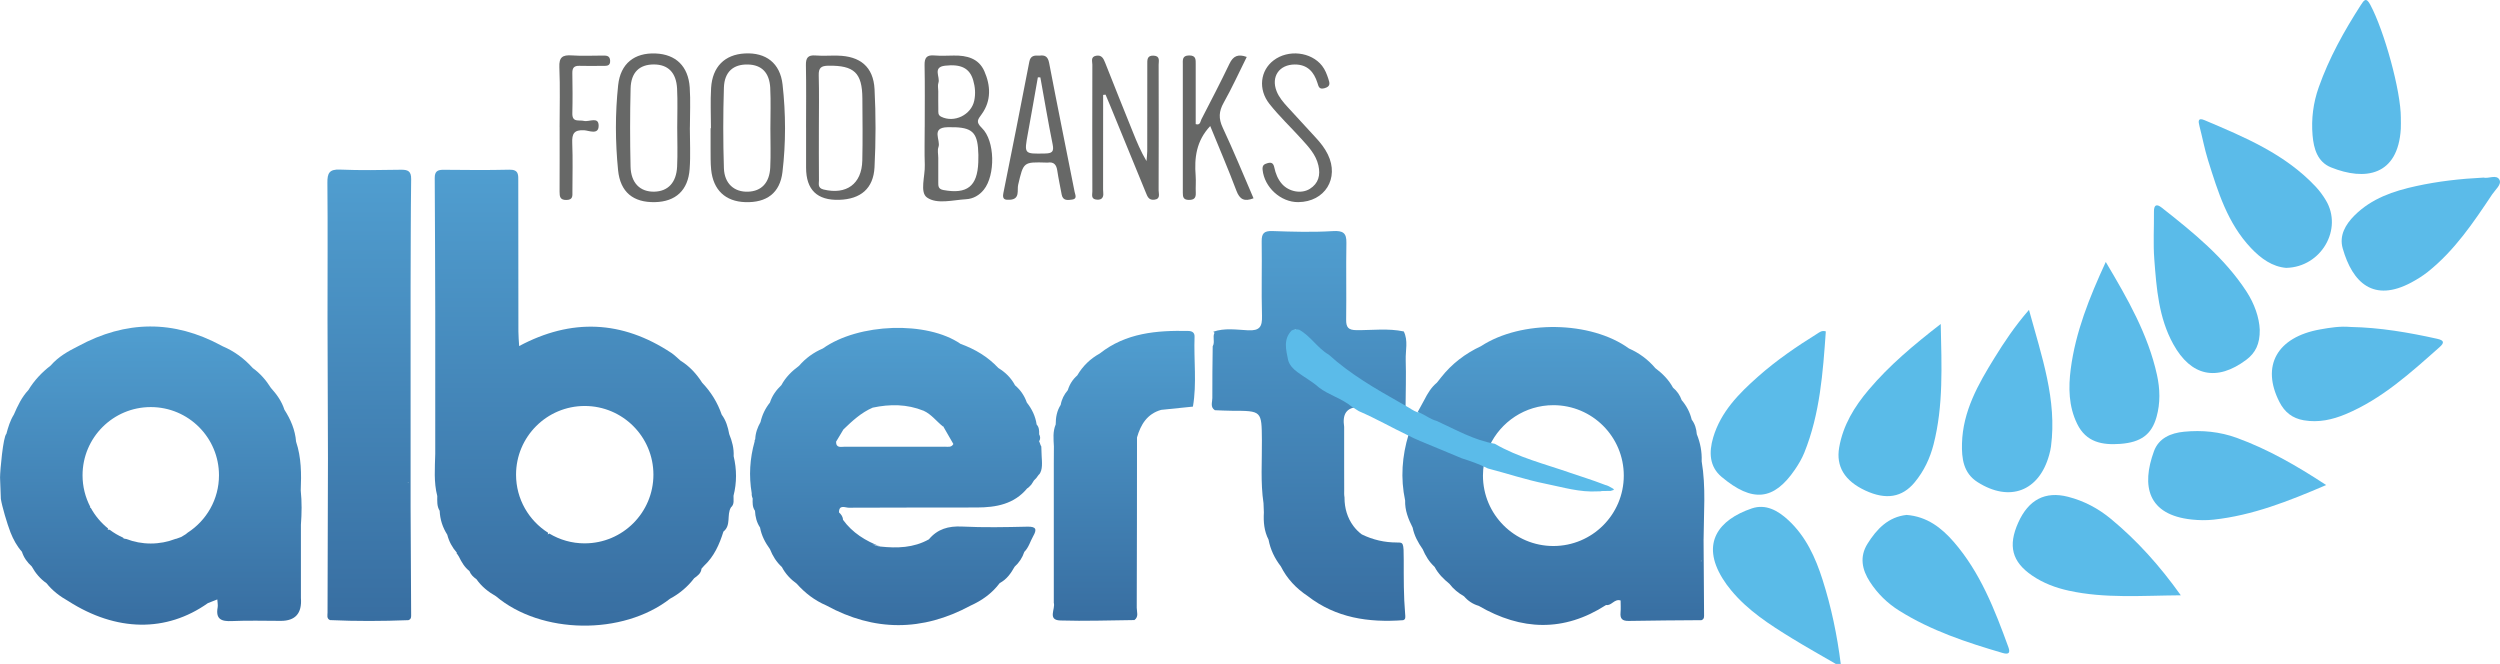
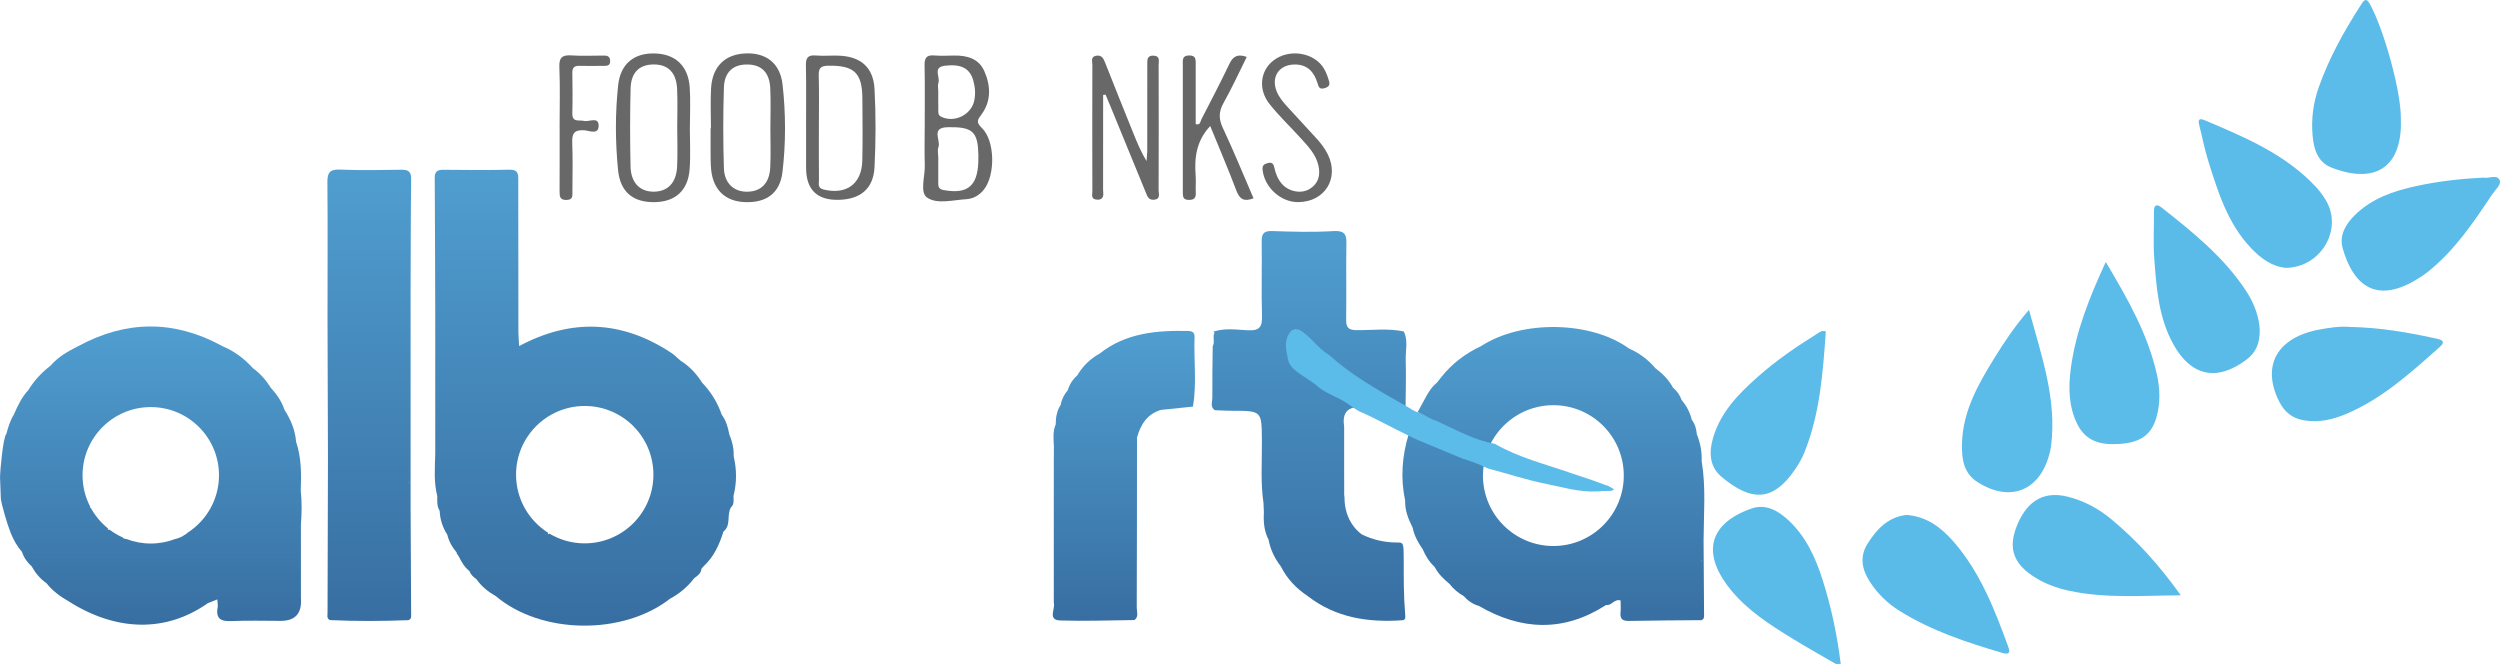
<svg xmlns="http://www.w3.org/2000/svg" xmlns:xlink="http://www.w3.org/1999/xlink" id="Layer_2" viewBox="0 0 1022.47 271.55">
  <defs>
    <style>.cls-1{fill:#676867;}.cls-1,.cls-2,.cls-3,.cls-4,.cls-5,.cls-6,.cls-7,.cls-8,.cls-9,.cls-10,.cls-11,.cls-12,.cls-13,.cls-14{stroke-width:0px;}.cls-2{fill:#5bbbe9;}.cls-3{fill:#666766;}.cls-4{fill:url(#New_Gradient_Swatch_1-3);}.cls-5{fill:url(#New_Gradient_Swatch_1-8);}.cls-6{fill:url(#New_Gradient_Swatch_1-6);}.cls-7{fill:#5abbe8;}.cls-8{fill:url(#New_Gradient_Swatch_1);}.cls-9{fill:url(#New_Gradient_Swatch_1-9);}.cls-10{fill:url(#New_Gradient_Swatch_1-2);}.cls-11{fill:#5abbe9;}.cls-12{fill:url(#New_Gradient_Swatch_1-4);}.cls-13{fill:url(#New_Gradient_Swatch_1-5);}.cls-14{fill:url(#New_Gradient_Swatch_1-7);}</style>
    <linearGradient id="New_Gradient_Swatch_1" x1="459.65" y1="253.92" x2="459.65" y2="135.33" gradientUnits="userSpaceOnUse">
      <stop offset="0" stop-color="#386ea1" />
      <stop offset="1" stop-color="#509ed0" />
    </linearGradient>
    <linearGradient id="New_Gradient_Swatch_1-2" x1="535.41" y1="253.89" x2="535.41" y2="94.48" xlink:href="#New_Gradient_Swatch_1" />
    <linearGradient id="New_Gradient_Swatch_1-3" x1="151.02" y1="253.99" x2="151.02" y2="69.36" xlink:href="#New_Gradient_Swatch_1" />
    <linearGradient id="New_Gradient_Swatch_1-4" x1="61.67" y1="255.49" x2="61.67" y2="133.53" xlink:href="#New_Gradient_Swatch_1" />
    <linearGradient id="New_Gradient_Swatch_1-5" x1="239.41" y1="255.88" x2="239.41" y2="69.41" xlink:href="#New_Gradient_Swatch_1" />
    <linearGradient id="New_Gradient_Swatch_1-6" x1="366.47" y1="255.67" x2="366.47" y2="134.08" xlink:href="#New_Gradient_Swatch_1" />
    <linearGradient id="New_Gradient_Swatch_1-7" x1="695.84" y1="213.67" x2="695.84" y2="213.59" xlink:href="#New_Gradient_Swatch_1" />
    <linearGradient id="New_Gradient_Swatch_1-8" x1="695.72" y1="229.58" x2="695.72" y2="229.22" xlink:href="#New_Gradient_Swatch_1" />
    <linearGradient id="New_Gradient_Swatch_1-9" x1="635.31" y1="255.6" x2="635.31" y2="133.75" xlink:href="#New_Gradient_Swatch_1" />
  </defs>
  <g id="Layer_1-2">
    <path class="cls-7" d="M750.85,271.55c-6-3.49-12.06-6.87-17.97-10.5-9.06-5.57-18.02-11.32-24.9-19.66-1.27-1.53-2.45-3.15-3.49-4.84-8.94-14.48-1.55-24.02,11.97-28.61,5.74-1.95,10.73.89,14.94,4.79,7.19,6.65,11.1,15.26,14,24.35,3.59,11.24,5.98,22.76,7.45,34.47h-2Z" />
    <path class="cls-11" d="M779.78,210.6c8.37.65,14.31,5.31,19.25,10.99,10.89,12.53,16.8,27.78,22.39,43.13.88,2.41.02,3.03-2.36,2.34-14.71-4.31-29.23-9.1-42.33-17.32-4.85-3.04-8.88-7-11.99-11.82-3.21-4.96-4.26-10.22-.98-15.49,3.79-6.09,8.57-11.05,16.03-11.83Z" />
    <path class="cls-11" d="M924.21,134.87c.09,5.82-1.78,9.49-5.53,12.3-12.04,8.99-22.59,6.69-29.82-6.38-6-10.85-6.87-22.82-7.78-34.74-.49-6.46-.08-12.98-.14-19.47-.03-2.82,1.07-3.32,3.2-1.64,12.83,10.11,25.54,20.35,34.61,34.23,3.33,5.09,5.25,10.74,5.46,15.7Z" />
    <path class="cls-2" d="M746.74,135.53c-1.19,16.82-2.37,33.67-8.8,49.61-.99,2.44-2.37,4.77-3.86,6.95-8.64,12.64-17.35,13.53-29.97,2.95-5.03-4.22-5.21-10.1-3.45-16.08,3.11-10.53,10.48-17.97,18.37-24.95,7.48-6.63,15.71-12.26,24.19-17.54.96-.6,1.88-1.43,3.51-.94Z" />
    <path class="cls-2" d="M829.83,126.74c5.25,19.2,11.49,36.81,9,55.87-.15,1.15-.42,2.29-.73,3.4-4.08,14.89-16.15,19.53-29.3,11.17-5.82-3.7-6.53-9.68-6.37-15.81.35-13.18,6.61-24.21,13.29-35,4-6.47,8.21-12.83,14.11-19.64Z" />
-     <path class="cls-7" d="M793.74,132.49c.36,17.33,1.12,33.43-2.93,49.25-1.46,5.7-3.93,10.92-7.7,15.49-5.13,6.22-11.74,7.33-20.23,3.38-8.46-3.94-12.02-9.84-10.68-17.59,1.59-9.14,6.21-16.68,12.1-23.64,8.41-9.94,18.27-18.22,29.44-26.88Z" />
    <path class="cls-2" d="M861.24,107.15c9.08,15.27,17.29,29.67,20.93,46.14,1.27,5.73,1.43,11.57-.18,17.27-2.02,7.18-6.41,10.35-14.8,10.98-7.39.55-13.98-.64-17.66-8.2-3.51-7.19-3.6-14.86-2.62-22.44,1.97-15.11,7.57-29.1,14.32-43.75Z" />
    <path class="cls-2" d="M935,109.56c-5.63-.48-10.26-3.77-14.37-8.11-9.6-10.14-13.54-23.05-17.56-35.9-1.43-4.58-2.31-9.33-3.52-13.99-.52-2.01-.67-3.58,2.13-2.39,16.38,6.94,32.84,13.79,45.38,27.14,1.58,1.68,2.98,3.59,4.17,5.57,7.08,11.74-1.79,27.36-16.22,27.68Z" />
    <path class="cls-2" d="M961.3,133.72c12.02.23,23.8,2.24,35.51,4.85,2.88.64,2.95,1.63.93,3.42-11.85,10.49-23.57,21.2-38.43,27.41-5.38,2.25-11.02,3.52-17.04,2.5-4.73-.8-7.87-3.34-9.97-7.42-7.62-14.81-1.06-26.6,16.58-29.75,4.09-.73,8.22-1.39,12.42-1.01Z" />
    <path class="cls-2" d="M1015.61,72.62c2.14.61,5.44-1.46,6.66.95.94,1.87-1.74,4.04-3,5.93-7.66,11.49-15.36,22.97-26.34,31.7-2.07,1.64-4.35,3.06-6.68,4.31-15.44,8.28-24.08.24-28.11-13.92-1.49-5.23,1.08-9.73,4.81-13.46,7.01-7,15.96-10.01,25.3-12.04,8.94-1.95,18.02-2.98,27.36-3.45Z" />
-     <path class="cls-2" d="M951.37,198.38c-15.55,6.68-30.18,12.43-46.05,14.15-2.95.32-6,.27-8.96-.05-18.02-1.93-20.61-13.71-15.42-27.93,1.96-5.38,6.92-7.46,12.31-7.98,7.35-.71,14.56-.04,21.6,2.52,12.72,4.65,24.34,11.29,36.52,19.28Z" />
    <path class="cls-2" d="M981.91,48.24c0,1.49.08,2.99-.01,4.48-1.16,19.14-14.57,21.38-28.56,15.73-5.53-2.24-7.07-7.64-7.53-13.14-.56-6.69.27-13.24,2.52-19.6,4.23-11.98,10.35-22.97,17.2-33.62,1.35-2.1,2.2-3.32,3.89-.15,5.7,10.66,12.53,35.25,12.5,46.3Z" />
    <path class="cls-11" d="M891.92,243.47c-16.05.12-30.99,1.35-45.78-1.88-5.41-1.18-10.5-3.09-15.09-6.24-8.16-5.6-9.87-12.11-5.62-21.6,4.22-9.41,11.04-12.96,20.38-10.57,6.55,1.68,12.38,4.78,17.57,9.08,10.66,8.83,19.84,19.01,28.54,31.21Z" />
    <path class="cls-8" d="M488.56,137.71c.06-1.7-1.01-2.32-2.54-2.35-12.94-.28-25.54.76-36.25,9.23-3.88,2.14-6.95,5.13-9.19,8.96,0,0,0,0,0,0-1.87,1.63-3.14,3.65-3.86,6.02,0,0,0,0,0,0-1.49,1.75-2.52,3.73-2.91,6.01h0c-1.57,2.44-2.04,5.16-2.04,8,0,0,0,0,0,0-1.24,2.92-.89,5.97-.74,9h0c-.01,2.34-.02,4.68-.04,7.02h0c0,2.99,0,5.99,0,8.98,0,0,0,0,0,0h0v9.99c0,3,0,6,0,9h0c0,2.66,0,5.32,0,7.98h0c0,1.67,0,3.34,0,5.01,0,2.66,0,5.33,0,7.99,0,2.66,0,5.33,0,7.99.73,2.5-2.71,7.06,2.65,7.23,10.1.32,20.21-.07,30.32-.17h0s0,0,0,0c1.86-1.38.95-3.37.95-5.05.09-23.21.09-46.43.11-69.64,1.53-5.31,4.16-9.66,9.89-11.28,4.33-.44,8.65-.89,12.98-1.33h0c1.64-9.5.3-19.07.67-28.6Z" />
    <path class="cls-10" d="M571.38,221.87c-5.08.02-9.88-1.08-14.43-3.31-1.34-.99-2.45-2.13-3.4-3.39-2.49-3.31-3.67-7.4-3.66-11.54,0-.06,0-.12,0-.18-.21-1.22-.13-1.91-.13-2.91,0-3.33-.01-6.67-.02-10,0-2.33,0-4.67,0-7,0-3,0-6,0-8.99,0,0,0,0,0,0-.72-4.88.61-8.11,6.47-8.12-5.42-2.95-10.84-5.91-16.25-8.86,0,0,0,0,0,0-3.41-4.07-9.3-5.13-12.1-9.94h0c-.23-4.36-2.11-8.86,1.79-12.87l2.21.91h0c3.23,3.81,6.41,7.67,10.96,10.05,8.75,8.51,19.09,14.65,29.97,19.98,0,0,0,0,0,0,.69.32,1.38.65,2.07.97.04-6.48.26-12.97.06-19.44-.12-3.89,1.07-7.9-.79-11.67,0,0,0,0,0,0-6.41-1.36-12.9-.48-19.35-.53-3.31-.03-4.27-1.12-4.22-4.33.15-10.48-.09-20.96.1-31.44.07-3.99-1.38-5-5.6-4.74-8.2.51-16.42.26-24.63-.02-3.42-.12-4.47.91-4.42,4.23.16,10.15-.16,20.3.13,30.44.13,4.41-.89,6.16-5.69,5.92-4.71-.23-9.56-1.04-14.24.58.15.17.33.31.5.45-.9,1.73.3,3.79-.73,5.5-.07,7.07-.21,14.14-.15,21.2.01,1.65-.96,3.65,1.03,4.95,0,0,0,0,0,0,2.32.08,4.64.22,6.96.23,12.26.02,12.17.01,12.28,12.03.08,8.6-.61,17.22.66,25.79,0,0,0,0,0,0,.05,1.26.1,2.52.15,3.78-.22,3.85.1,7.61,1.91,11.11h0c.76,4.07,2.51,7.68,5.03,10.94,2.53,5.05,6.27,9,10.94,12.1,11.58,9,24.95,10.93,39.07,9.9h0c1.08-.33.94-1.25.82-2.66-.62-7.07-.57-14.79-.57-21.99s-.17-7.14-2.76-7.12Z" />
    <path class="cls-4" d="M167.93,207.58c0-14.99,0-29.98,0-44.97h0s0,0,0,0c0-14.99,0-29.98,0-44.97,0,0,0,0,0,0,.06-14.8.04-29.6.23-44.4.04-3.25-1.33-3.86-4.17-3.82-8.32.13-16.65.29-24.96-.06-4.37-.18-5.17,1.46-5.13,5.42.18,18.63.03,37.26.05,55.89.03,18.96.12,37.92.18,56.87h0c-.06,21.02-.14,42.03-.17,63.05,0,1.07-.44,2.38,1,3.02,10.68.5,21.35.44,32.03.03,1.29-.37,1.17-1.46,1.16-2.41-.06-14.55-.14-29.11-.22-43.66ZM166.96,197.24v.37c-.05-.16-.11-.29-.17-.44.06.03.11.05.17.07Z" />
    <path class="cls-12" d="M.35,204.04c.45,2.99,2.57,10.17,3.95,13.72,1.16,2.91,2.63,5.62,4.67,7.9,0,0,0,0,0,0,.75,2.38,2.16,4.33,4,5.99,1.51,2.73,3.46,5.08,6.05,6.88h0c2.44,3.08,5.5,5.39,8.9,7.3,19.64,12.58,40.08,12.88,57.09.85h0c1.19-.47,2.37-.93,3.87-1.52.07,1.32.3,2.32.14,3.24-.89,4.9,1.56,5.81,5.86,5.61,6.65-.3,13.32-.08,19.98-.08q8.94,0,8.21-9.36h0c0-2.67,0-5.33,0-7.99h0c0-3.66,0-7.32,0-10.97,0-3.66,0-7.33,0-10.99h0c.35-4.67.42-9.34-.07-14.01.28-6.75.27-13.47-1.91-19.99h0c-.37-4.81-2.22-9.07-4.78-13.08h0c-1.09-3.43-3.14-6.26-5.52-8.9-1.98-3.16-4.39-5.94-7.44-8.13-3.44-3.87-7.52-6.86-12.29-8.89-.15-.11-.31-.18-.47-.25-19.55-10.59-39.1-10.39-58.66.24,0,0,0,0,0,0-4.13,2.06-8.11,4.32-11.19,7.88,0,0,0,0,0,0-3.63,2.81-6.75,6.09-9.13,10.04,0,0,0,0,0,0-2.73,2.9-4.38,6.44-5.94,10.03-1.52,2.44-2.33,5.15-3.07,7.9,0,0,0,0,0,0-1.3,1.11-2.58,14.96-2.58,17.87M76.73,217.87c-.27.22-.33.28-.6.49-.02,0-.22.18-.24.18-.98.6-.77.5-1.79,1.08-.36.15-1.17.46-1.92.7-.16.04-.31.06-.47.1-3.12,1.21-6.51,1.87-10.05,1.87s-6.87-.65-9.96-1.84c-.36-.07-.73-.12-1.09-.19-.09-.13-.18-.24-.27-.37-1.96-.87-3.81-1.96-5.5-3.24-.28-.02-.56-.03-.85-.02.12-.14.19-.3.23-.47-2.88-2.31-5.3-5.18-7.08-8.44-.08-.04-.15-.08-.23-.12-.04-.03-.08-.05-.12-.08.04-.09.07-.18.11-.27-2-3.85-3.14-8.22-3.14-12.86,0-15.41,12.49-27.9,27.9-27.9s27.9,12.49,27.9,27.9c0,9.86-5.12,18.52-12.84,23.48Z" />
    <path class="cls-1" d="M451.17,38.83c0,12.91.01,25.81-.02,38.72,0,1.28.48,2.8-.7,3.74-.54.42-1.59.44-2.35.29-1.93-.38-1.34-2.05-1.34-3.24-.04-17.3-.05-34.59,0-51.89,0-1.31-.78-3.2,1.48-3.64,2.37-.46,3.08,1.13,3.81,2.98,3.7,9.43,7.51,18.83,11.29,28.24,1.59,3.97,3.22,7.92,5.57,11.86.1-1.34.29-2.67.3-4.01.02-11.81,0-23.62.02-35.43,0-1.83-.23-3.86,2.65-3.69,2.71.17,1.99,2.24,1.99,3.72.05,17.13.05,34.26-.01,51.39,0,1.43.9,3.53-1.83,3.82-2.23.23-2.76-1.35-3.4-2.92-4.84-11.84-9.7-23.68-14.56-35.52-.62-1.52-1.27-3.03-1.91-4.54-.33.04-.66.07-.99.11Z" />
    <path class="cls-3" d="M509.9,23.3c-3.15,6.31-6.03,12.67-9.44,18.73-1.99,3.54-2.12,6.46-.38,10.18,4.44,9.47,8.4,19.16,12.6,28.89-3.8,1.48-5.67.45-7.01-3.12-3.32-8.82-7.05-17.48-10.7-26.43-5.74,6.11-6.52,13.02-5.96,20.33.18,2.32-.06,4.67.05,6.99.1,2.16-.75,2.93-2.91,2.89-2.15-.04-2.4-1.2-2.39-2.89.02-9.16,0-18.32,0-27.48,0-8.33,0-16.65,0-24.98,0-1.81-.35-3.7,2.58-3.73,2.87-.03,2.69,1.74,2.69,3.62,0,8.16,0,16.32,0,24.47,1.92.58,1.88-1.11,2.32-1.95,3.89-7.54,7.82-15.07,11.48-22.73,1.52-3.19,3.52-4.1,7.07-2.8Z" />
    <path class="cls-1" d="M530.99,82.67c-7.22.07-13.9-6.11-14.6-13.23-.18-1.86.62-2.31,2.04-2.72,1.67-.48,2.4.12,2.75,1.79.52,2.46,1.43,4.79,3.13,6.72,2.8,3.17,7.91,4.2,11.4,2.01,3.54-2.21,4.41-5.61,3.5-9.57-1.01-4.44-4.01-7.6-6.91-10.81-4.35-4.81-9.11-9.3-13.12-14.37-4.73-6-3.73-13.66,1.7-17.79,5.99-4.57,15.34-3.52,19.83,2.21,1.26,1.61,1.95,3.46,2.58,5.37.58,1.74.93,3.07-1.52,3.78-2.25.65-2.47-.6-2.95-2.14-1.42-4.52-4.11-7.57-9.29-7.54-6.35.04-9.74,4.96-7.43,10.89.98,2.52,2.74,4.56,4.54,6.53,3.82,4.18,7.64,8.35,11.49,12.5,1.94,2.09,3.69,4.3,4.94,6.87,4.77,9.76-1.21,19.4-12.08,19.5Z" />
    <path class="cls-1" d="M228.87,51.94c0-8.14.25-16.29-.1-24.42-.18-4.15,1.32-5.12,5.09-4.86,4.14.29,8.31.07,12.46.07,1.52,0,3.11-.13,3.22,2.08.11,2.35-1.59,2.11-3.06,2.12-3.16.03-6.32.09-9.48-.01-2.15-.07-2.95.79-2.92,2.92.09,5.48.14,10.97,0,16.45-.11,3.94,2.71,2.66,4.78,3.16,2.09.5,5.95-1.91,5.98,1.92.04,3.96-3.98,2.01-5.93,1.9-4.17-.22-5.02,1.44-4.87,5.19.27,6.64.08,13.29.07,19.94,0,1.65.27,3.3-2.36,3.38-2.69.07-2.9-1.34-2.89-3.42.05-8.81.02-17.61.02-26.42Z" />
    <path class="cls-1" d="M378.2,52.03c0-8.47.11-16.94-.06-25.41-.06-3.05.92-4.2,3.98-3.94,2.64.22,5.31.08,7.97.04,5.32-.09,10.18,1.14,12.49,6.38,2.59,5.88,2.9,12.05-1.04,17.54-1.61,2.25-2.6,3.16.03,5.7,5.44,5.26,5.55,19.3.82,25.22-1.85,2.32-4.37,3.76-7.26,3.92-5.43.31-11.91,2.17-15.99-.7-3.05-2.14-.75-8.72-.91-13.32-.18-5.14-.04-10.29-.04-15.44ZM383.74,74.57c0,1.52-.04,2.76,2.14,3.16,9.65,1.76,13.85-1.48,14.23-11.37.08-1.99.06-4-.12-5.99-.65-6.93-3.29-8.55-12.45-8.34-6.98.15-2.7,5.33-3.72,8.09-.49,1.32-.08,2.97-.08,4.46,0,3.33,0,6.66,0,9.99ZM383.76,44.77c.02,1.09-.24,2.27,1.15,2.96,5.34,2.66,12.33-.73,13.55-6.59.59-2.83.36-5.6-.44-8.34-1.43-4.88-4.93-6.69-11.52-5.93-5.22.6-1.87,4.64-2.7,7-.37,1.03-.06,2.3-.06,3.45,0,2.48-.03,4.97.02,7.45Z" />
    <path class="cls-1" d="M282.14,52.18c0,5.65.33,11.32-.08,16.93-.62,8.73-5.73,13.37-14.17,13.56-8.89.2-14.2-4.07-15.1-13.05-1.16-11.58-1.21-23.24.03-34.8.95-8.83,6.64-13.3,15.29-12.95,8.27.33,13.38,5.19,13.98,13.88.37,5.46.07,10.96.07,16.44h-.02ZM276.92,36.24c-.34-6.58-3.7-9.87-9.5-9.88-5.88,0-9.34,3.2-9.51,9.81-.27,10.64-.26,21.3-.02,31.94.15,6.74,3.92,10.41,9.71,10.28,5.58-.13,9.01-3.68,9.33-10.21.26-5.31.05-10.65.05-15.97,0-5.32.21-10.66-.06-15.97Z" />
    <path class="cls-1" d="M290.77,52.42c0-5.48-.27-10.98.06-16.44.53-8.71,5.59-13.67,13.78-14.12,8.61-.47,14.46,3.91,15.45,12.72,1.33,11.88,1.37,23.89-.04,35.77-1.02,8.6-6.47,12.6-15.22,12.32-8.13-.27-13.11-4.95-13.95-13.31-.28-2.8-.2-5.64-.23-8.46-.03-2.82,0-5.65,0-8.47.05,0,.1,0,.15,0ZM315.03,36.07c-.32-6.39-3.51-9.54-9.12-9.69-5.93-.15-9.63,2.94-9.84,9.47-.35,10.97-.35,21.97,0,32.94.21,6.35,4.26,9.81,9.88,9.61,5.44-.19,8.76-3.58,9.07-9.88.27-5.31.05-10.65.06-15.97,0-5.49.22-10.99-.06-16.47Z" />
    <path class="cls-3" d="M329.67,52.12c0-8.49.11-16.97-.06-25.45-.06-3,.82-4.23,3.94-3.98,2.98.23,5.99,0,8.99.06,9.24.16,14.66,4.57,15.14,13.71.55,10.62.53,21.3-.01,31.92-.45,8.74-5.67,13.06-14.39,13.34q-13.6.44-13.6-13.13c0-5.49,0-10.98,0-16.47ZM334.95,73.62c.01,1.49-.66,3.27,1.88,3.89,9.33,2.25,15.62-2.25,15.84-11.83.2-8.46.08-16.93.03-25.39-.06-10.52-3.35-13.55-13.86-13.42-3,.04-4.08.84-3.99,3.94.2,7.13.06,14.27.06,21.41,0,7.14-.04,14.27.03,21.41Z" />
-     <path class="cls-1" d="M425.11,22.76c2.2-.32,3.46.29,3.97,2.96,3.37,17.61,6.96,35.19,10.43,52.78.22,1.13,1.19,2.83-1.02,3.13-1.77.24-3.79.57-4.28-2.07-.6-3.27-1.31-6.52-1.8-9.8-.35-2.36-1.36-3.65-3.9-3.26-.16.03-.33,0-.5,0-9.55-.29-9.39-.25-11.6,9.09-.51,2.14.89,5.9-3.41,6.11-1.9.1-3.18-.06-2.64-2.7,3.63-17.9,7.15-35.83,10.62-53.76.49-2.54,2.1-2.62,4.14-2.49ZM424.47,31.63c-1.35,7.61-2.66,15.24-4.06,22.84-1.58,8.6-1.62,8.48,6.96,8.31,2.86-.05,3.77-.67,3.15-3.72-1.84-9.1-3.37-18.27-5.03-27.41-.34,0-.68-.02-1.02-.03Z" />
    <path class="cls-13" d="M300.06,186.58c.15-3.17-.63-6.15-1.82-9.04,0,0,0,0,0,0-.51-2.85-1.31-5.58-3.07-7.95h0c-1.7-4.94-4.38-9.28-7.98-13.05-2.32-3.63-5.16-6.75-8.86-9.03-1.25-1.07-2.41-2.28-3.78-3.19-20.17-13.35-40.93-14.17-62.22-2.79-.11-1.99-.31-3.97-.31-5.96-.04-20.45-.06-40.89-.05-61.34,0-2.58.32-4.92-3.64-4.83-8.98.22-17.96.12-26.94.04-2.46-.02-3.61.66-3.59,3.36.13,18.28.15,36.56.21,54.84,0,0,0,0,0,0,0,0,0,0,0,0,0,19.32,0,38.64,0,57.95h0c-.13,5.78-.65,11.58.83,17.29-.01,2.06-.2,4.16.98,6.03,0,0,0,0,0,0,.15,3.54,1.2,6.79,3.11,9.78.7,2.76,2.02,5.2,3.9,7.34,0,0,0,0,0,0-.12.24-.06.43.17.56.23.36.46.72.69,1.08,1.09,2.2,2.29,4.33,4.29,5.87.56,1.46,1.63,2.48,2.88,3.34,2.08,3,4.86,5.2,7.99,6.98,0,0,0,0,0,0,18.5,15.61,51.83,16.09,71.18,1.01,0,0,0,0,0,0,3.89-2.09,7.2-4.87,9.88-8.38,1.38-1.01,2.81-1.97,2.99-3.9.35-.39.7-.78,1.04-1.17,4.12-3.84,6.3-8.77,7.93-14.01,3.27-2.59,1.25-6.83,3.07-9.88,1.52-1.33,1-3.11,1.06-4.76,1.37-5.39,1.34-10.78.06-16.18ZM239.15,222.23c-5.3,0-10.26-1.47-14.49-4.02-.21.08-.41.19-.6.34-.01,0-.02,0-.04,0,.1-.23.15-.45.15-.66-7.87-4.98-13.11-13.75-13.11-23.76,0-15.51,12.58-28.09,28.09-28.09s28.09,12.58,28.09,28.09-12.58,28.09-28.09,28.09Z" />
-     <path class="cls-6" d="M424.9,194.14c1.69-1.76,1.23-5.44,1.13-7.53,0,0,0,0,0,0-.05-1.33-.1-2.67-.15-4-.43-.62-.51-1.47-.9-2.11.62-.96.53-1.94,0-2.93,0,0,.02-.01.02-.02.02-1.4.02-2.81-1.03-3.93h0c-.48-3.38-1.92-6.34-4.02-9h0c-.97-2.78-2.58-5.13-4.82-7.04-1.59-3.01-3.92-5.31-6.82-7.07-4.29-4.61-9.54-7.72-15.42-9.85-13.73-9.47-41.7-8.55-56.35,1.86,0,0,0,0,0,0-3.79,1.62-7.04,3.96-9.73,7.08,0,0,0,0,0,0-2.93,2.16-5.49,4.66-7.23,7.91,0,0,0,0,0,0-2.11,2.01-3.78,4.31-4.68,7.12-1.89,2.37-3.18,5.02-3.85,7.98-1.24,2.18-2.08,4.49-2.17,7.02h0c-.23.26-.3.55-.24.89,0,0,0,0,0,0-1.98,7.01-2.41,14.08-1.2,21.2-.06.7.08,1.41.39,2.13-.04,1.75-.16,3.52.95,5.06,0,0,0,0,0,0,.12,2.46.69,4.78,2.07,6.85,0,0,0,0,0,0,.59,3.29,2.11,6.16,4.06,8.84,1.09,2.79,2.64,5.27,4.86,7.3,0,0,0,0,0,0,1.45,2.79,3.55,5,6.08,6.83h0c3.38,3.82,7.35,6.85,12.05,8.87,19.65,10.76,39.32,10.73,59.01.11h0c4.73-2.13,8.84-5.06,11.97-9.25,2.84-1.48,4.57-3.97,6.08-6.67h0c1.86-1.68,3.18-3.7,3.97-6.08,1.81-1.8,2.41-4.27,3.62-6.41,1.56-2.74,1.33-3.99-2.36-3.9-8.92.21-17.86.39-26.76-.05-5.53-.27-9.99,1-13.54,5.24-6.25,3.5-12.99,3.67-19.87,2.94-1.18-.12-2.28-.5-3.34-.98,1.11.29,2.23.61,3.34.98-6.03-2.33-11.39-5.59-15.25-10.94-.04-1.28-.74-2.21-1.64-3.03h0s0,0,0,0c0-3.35,2.6-1.9,4-1.91,17.48-.11,34.97-.03,52.45-.09,7.8-.03,15.2-1.34,20.55-7.86.28.06,1.46-1.33,1.67-1.52,1.44-2.08.39-1.01,1.97-2.59h0l1.08-1.47ZM386.38,182.7c-13.62.03-27.24.03-40.86,0-1.49,0-3.58.7-3.58-2.05h0s0-.01,0-.02c0,0,.01,0,.02,0,.99-1.66,1.99-3.32,2.98-4.98,3.62-3.49,7.29-6.91,11.99-8.93,7.06-1.5,14.03-1.47,20.83,1.28.02-.01.04-.02.05-.03,0,.01,0,.03-.02.04,3.17,1.46,5.21,4.3,7.85,6.4.08,0,.15,0,.23,0,.01.07.03.15.04.22,1.34,2.32,2.67,4.64,4.01,6.97-.82,1.52-2.29,1.09-3.55,1.09Z" />
    <path class="cls-14" d="M695.82,213.6s.03.04.05.06c0-.02,0-.05,0-.07-.01,0-.02,0-.04,0Z" />
-     <path class="cls-5" d="M695.59,229.47c.09.04.18.07.27.12,0,0,0,0,0,0h0c0-.13,0-.24,0-.36-.09.09-.18.16-.27.25Z" />
    <path class="cls-9" d="M696.75,220.56s0,0,0,0c0,0,0,0,0,0,.05-10.65,1.01-21.32-.79-31.92.15-3.83-.54-7.51-1.99-11.05,0,0,0,0,0,0-.17-2.17-.74-4.21-2.08-5.97-.72-3-2.11-5.64-4.11-7.97h0c-.7-2.03-1.9-3.73-3.55-5.11-1.75-3.24-4.29-5.77-7.21-7.96-2.98-3.53-6.59-6.2-10.81-8.06-15.59-11.31-43.97-11.75-60.5-.94,0,0,0,0,0,0-6.47,3.02-11.98,7.23-16.37,12.83-.3.35-.59.72-.88,1.12-.27.33-.54.66-.8.99,0,0,0,0,0,0-2.3,1.9-3.79,4.4-5.12,7.01-.93,1.7-1.86,3.4-2.79,5.11,0,0,.35-.04.36-.04,0,0,0,0,0,0,1.47,2.6,3.8,3.83,6.7,4.11,0,0,0,0,0,0,6.34,4.33,13.76,6.37,20.61,9.63.63.3,1.2.25,1.76.06,4.58-9.85,14.55-16.69,26.13-16.69,15.91,0,28.8,12.9,28.8,28.8s-12.9,28.8-28.8,28.8-28.8-12.9-28.8-28.8c0-1.66.15-3.29.42-4.87-2.58-2.05-5.86-2.35-8.97-3.07h0c-7.05-3.54-14.2-6.84-21.84-8.95-2.71,8.91-3.38,17.92-1.44,27.08,0,0,0,0,0,0-.13,4.02,1.31,7.61,3.08,11.1.65,3.27,2.21,6.12,4.1,8.81h0c1.17,2.73,2.67,5.23,4.89,7.25,1.45,2.8,3.64,4.95,6.05,6.91h0c1.62,2.14,3.67,3.79,5.98,5.12,0,0,0,0,0,0,1.62,1.89,3.62,3.2,6.01,3.9,17.43,10.13,34.79,10.79,52.08-.35,2.24.41,3.37-2.66,5.94-1.86,0,1.66.12,3.31-.03,4.94-.24,2.57.75,3.48,3.37,3.43,9.9-.2,19.81-.22,29.71-.31,0,0,0,0,0,0,1.25-.42,1.08-1.52,1.08-2.46-.05-10.22-.13-20.43-.2-30.64ZM695.85,229.58s0,0,0,0c-.09-.05-.18-.08-.27-.12.09-.08.18-.16.27-.25,0,.12,0,.24,0,.36h0ZM695.82,213.6s.02,0,.04,0c0,.02,0,.05,0,.07-.01-.02-.03-.04-.05-.06Z" />
    <path class="cls-2" d="M555.69,168.13c7.5,3.24,13.33,6.68,20.29,9.98,1.23.66,3.15,1.54,4.83,2.25,5.67,2.38,11.37,4.68,17.03,7.08,3.64,1.16,7.25,2.41,10.67,4.15,7.88,2.05,15.63,4.65,23.62,6.26,7.15,1.44,13.92,3.56,21.33,3.11.57,0,1.25.03,1.58-.13,1.53,0,2.24-.06,3.84-.06.33-.33,2.13-.21.49-1.13-.94-.53-1.88-1.12-3-1.34,0,0,0-.01,0-.02-5.93-2.27-9.34-3.22-13.96-4.83-10.48-3.66-21.35-6.31-31.07-11.95-8.57-1.49-16.01-5.82-23.77-9.35-2.61-.69-4.7-2.44-7.14-3.46-.22-.01-.44-.03-.66-.05-2.07-.78-2.8-1.55-4.57-2.49-.82-.43-1.53-.91-2.36-1.36-10.32-5.81-20.56-11.74-29.4-19.74-4.63-2.69-7.39-7.59-12.09-10.19-1.05-.25-2.07-.21-3.05.28-3.55,3.65-2.32,7.89-1.49,12.08.59,2.18,2.08,3.67,3.81,4.96,2.88,2.16,6.09,3.85,8.78,6.27,4.12,3.18,9.37,4.47,13.49,7.9l2.82,1.78Z" />
  </g>
</svg>